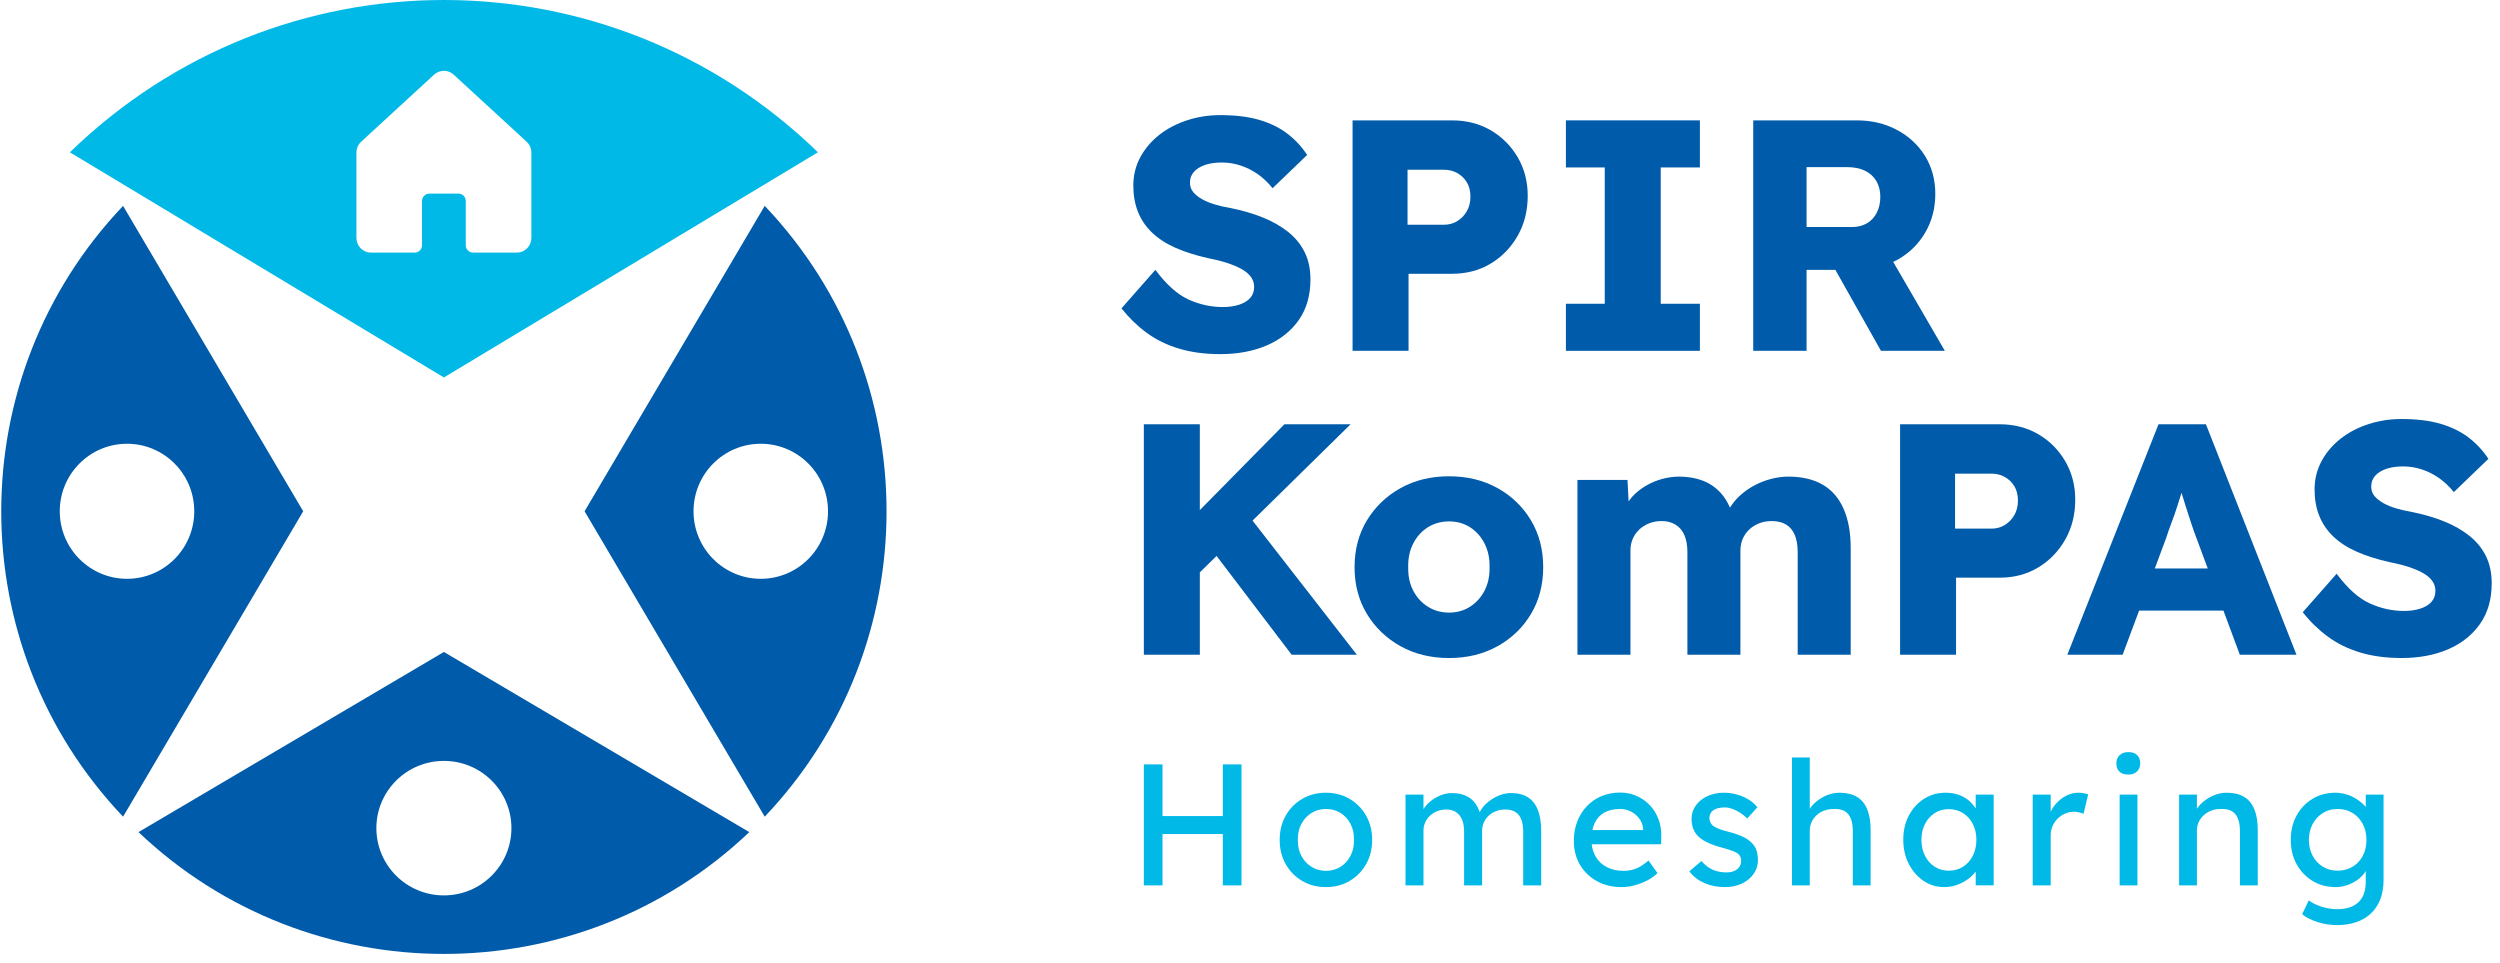
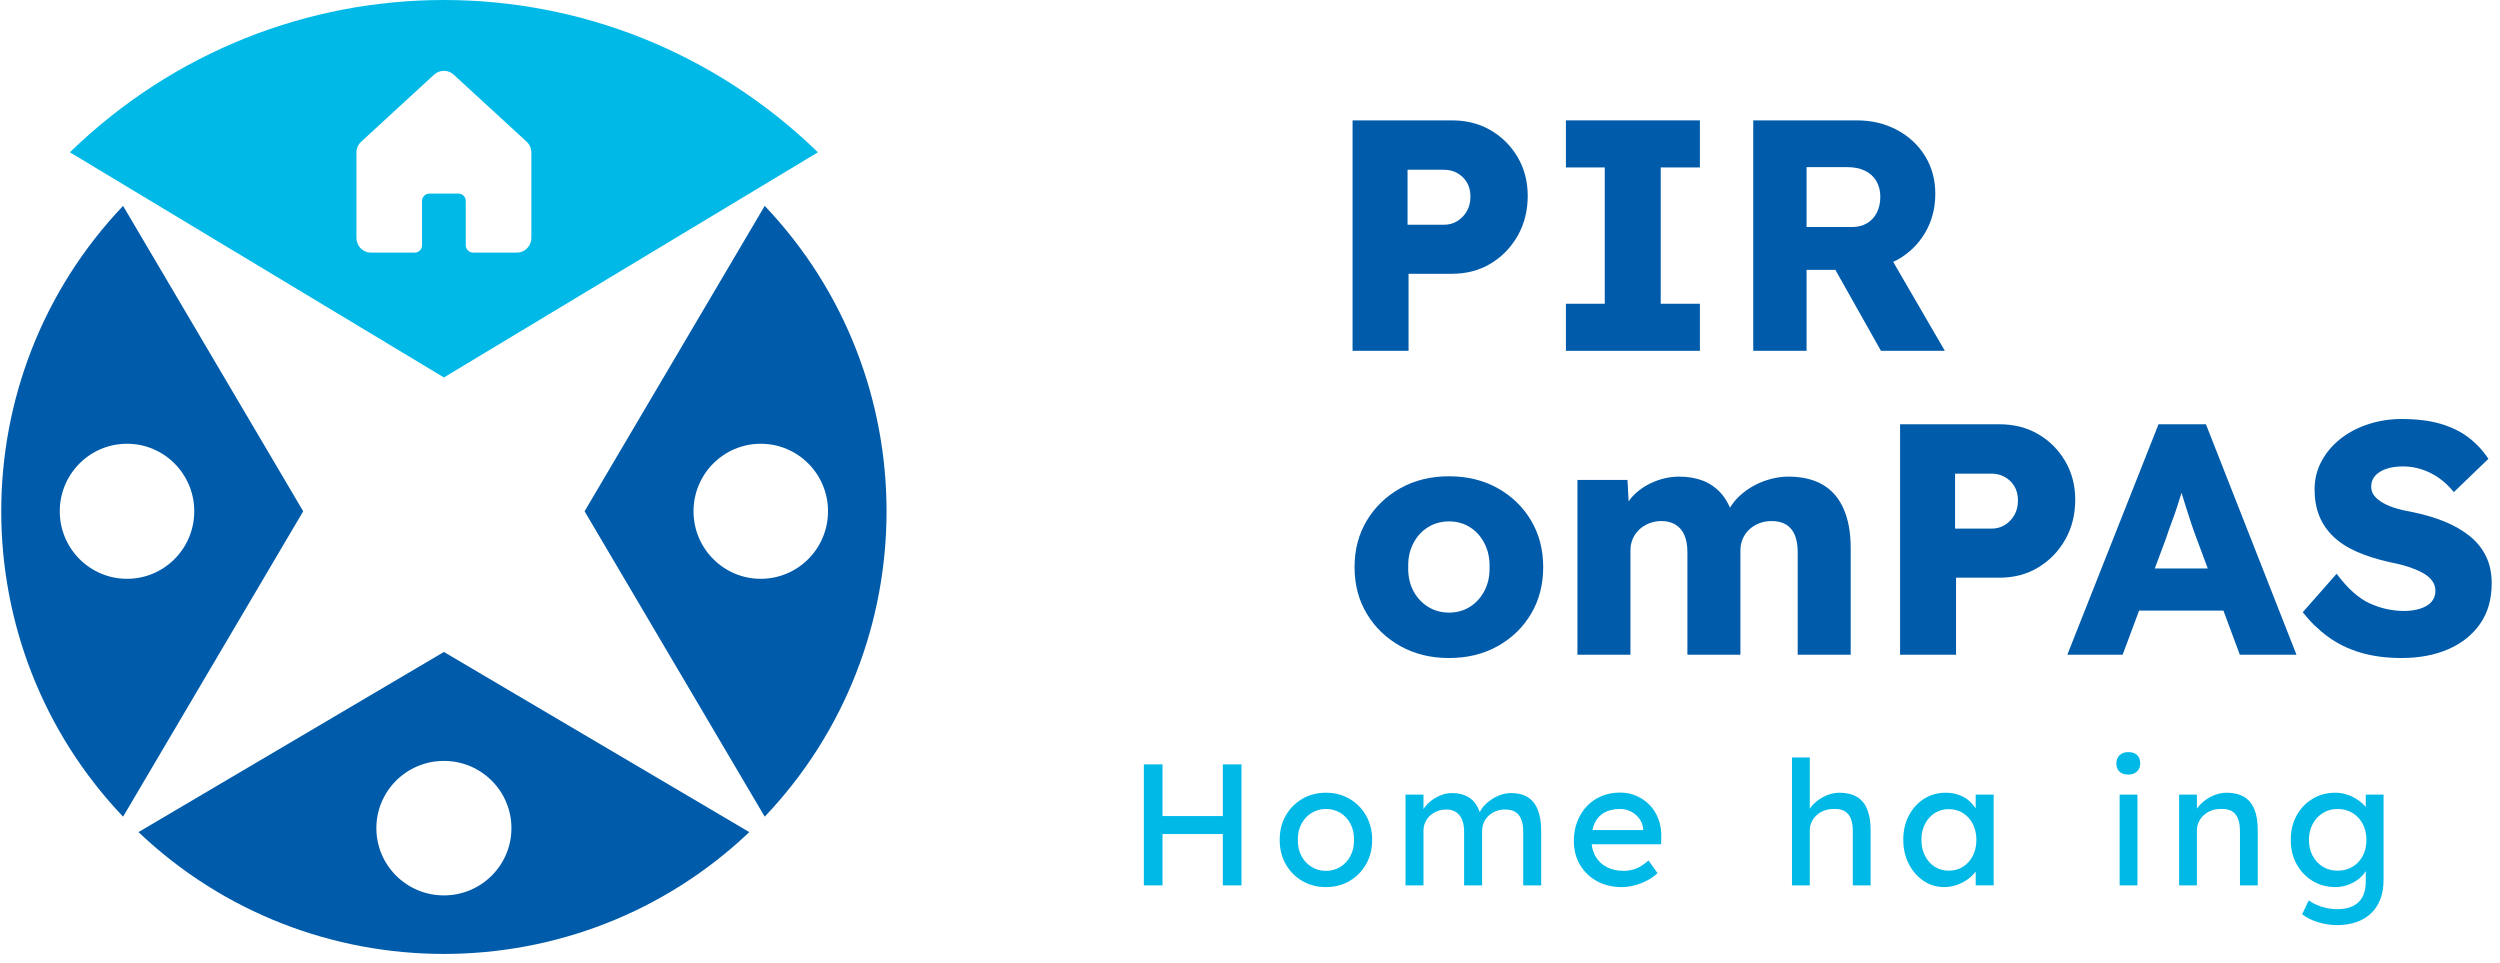
<svg xmlns="http://www.w3.org/2000/svg" width="257" height="99" viewBox="0 0 257 99" fill="none">
  <path d="M78.613 21.165L60.095 52.559L78.613 83.954C95.312 66.393 95.312 38.726 78.613 21.165ZM78.207 59.501C74.39 59.501 71.294 56.394 71.294 52.559C71.294 48.725 74.39 45.618 78.207 45.618C82.024 45.618 85.12 48.725 85.12 52.559C85.12 56.394 82.025 59.501 78.207 59.501Z" fill="#005BAA" />
  <path d="M12.652 21.165C-4.047 38.726 -4.047 66.393 12.652 83.954L31.169 52.559L12.652 21.165ZM13.058 59.501C9.24 59.501 6.144 56.394 6.144 52.56C6.144 48.726 9.24 45.618 13.058 45.618C16.876 45.618 19.97 48.726 19.97 52.56C19.97 56.394 16.875 59.501 13.058 59.501Z" fill="#005BAA" />
  <path d="M45.633 67.022L14.238 85.54C31.799 102.239 59.466 102.239 77.028 85.54L45.633 67.022ZM45.633 92.047C41.799 92.047 38.691 88.952 38.691 85.134C38.691 81.316 41.799 78.221 45.633 78.221C49.467 78.221 52.574 81.317 52.574 85.134C52.574 88.951 49.467 92.047 45.633 92.047Z" fill="#005BAA" />
-   <path d="M121.226 35.845C122.478 36.218 123.883 36.404 125.441 36.404C127.245 36.404 128.841 36.104 130.229 35.507C131.618 34.909 132.712 34.041 133.513 32.901C134.314 31.762 134.714 30.368 134.714 28.721C134.714 27.661 134.516 26.73 134.122 25.93C133.727 25.129 133.162 24.435 132.429 23.847C131.696 23.261 130.828 22.765 129.823 22.358C128.819 21.952 127.696 21.625 126.456 21.377C125.915 21.288 125.394 21.169 124.898 21.021C124.403 20.875 123.962 20.694 123.58 20.48C123.195 20.266 122.891 20.023 122.666 19.753C122.44 19.481 122.327 19.154 122.327 18.771C122.327 18.343 122.462 17.976 122.733 17.671C123.003 17.366 123.381 17.131 123.866 16.96C124.351 16.792 124.933 16.706 125.61 16.706C126.264 16.706 126.901 16.808 127.522 17.012C128.141 17.215 128.728 17.508 129.282 17.891C129.834 18.275 130.348 18.76 130.822 19.347L134.375 15.928C133.811 15.071 133.129 14.338 132.327 13.729C131.526 13.12 130.568 12.651 129.451 12.324C128.333 11.997 126.997 11.834 125.441 11.834C124.267 11.834 123.139 12.008 122.057 12.358C120.973 12.708 120.019 13.204 119.196 13.847C118.372 14.49 117.718 15.257 117.232 16.148C116.748 17.039 116.505 18.015 116.505 19.076C116.505 20.069 116.664 20.966 116.979 21.767C117.295 22.567 117.775 23.278 118.418 23.899C119.061 24.519 119.866 25.044 120.838 25.473C121.808 25.902 122.947 26.263 124.255 26.555C124.73 26.647 125.192 26.753 125.644 26.878C126.094 27.001 126.523 27.148 126.929 27.317C127.336 27.486 127.685 27.672 127.979 27.875C128.271 28.079 128.504 28.316 128.673 28.585C128.841 28.857 128.926 29.161 128.926 29.5C128.926 29.951 128.791 30.329 128.52 30.634C128.249 30.938 127.865 31.17 127.37 31.328C126.872 31.485 126.32 31.565 125.71 31.565C124.493 31.565 123.313 31.305 122.175 30.787C121.034 30.268 119.901 29.253 118.773 27.74L115.287 31.7C116.055 32.67 116.922 33.511 117.893 34.221C118.863 34.932 119.974 35.473 121.226 35.845L121.226 35.845Z" fill="#005BAA" />
  <path d="M144.799 28.145H149.265C150.754 28.145 152.08 27.796 153.242 27.097C154.404 26.397 155.329 25.444 156.018 24.237C156.705 23.03 157.05 21.659 157.05 20.124C157.05 18.658 156.705 17.338 156.018 16.164C155.329 14.992 154.404 14.067 153.242 13.389C152.08 12.713 150.754 12.374 149.265 12.374H139.044V36.065H144.799V28.145H144.799ZM144.696 17.451H148.453C148.949 17.451 149.402 17.563 149.807 17.79C150.213 18.015 150.54 18.331 150.788 18.737C151.036 19.144 151.16 19.64 151.16 20.226C151.16 20.79 151.036 21.287 150.788 21.715C150.54 22.144 150.213 22.483 149.807 22.73C149.401 22.979 148.949 23.103 148.453 23.103H144.696V17.451V17.451Z" fill="#005BAA" />
  <path d="M174.749 31.226H170.722V17.213H174.749V12.374H160.975V17.213H164.969V31.226H160.975V36.065H174.749V31.226Z" fill="#005BAA" />
  <path d="M194.617 26.915C194.751 26.85 194.892 26.797 195.023 26.724C196.242 26.047 197.2 25.117 197.899 23.931C198.598 22.748 198.949 21.411 198.949 19.922C198.949 18.478 198.599 17.186 197.899 16.046C197.2 14.907 196.236 14.01 195.006 13.355C193.775 12.701 192.405 12.375 190.893 12.375H180.233V36.065H185.716V27.74H188.675L193.364 36.065H199.93L194.617 26.915L194.617 26.915ZM192.941 21.85C192.705 22.324 192.366 22.691 191.926 22.951C191.486 23.21 190.973 23.339 190.386 23.339H185.716V17.18H189.878C190.599 17.18 191.216 17.304 191.724 17.552C192.231 17.8 192.62 18.156 192.891 18.618C193.161 19.081 193.297 19.617 193.297 20.226C193.297 20.835 193.178 21.377 192.941 21.85Z" fill="#005BAA" />
-   <path d="M138.842 43.615H132.038L123.342 52.438V43.615H117.587V67.306H123.342V58.84L125.063 57.149L132.784 67.306H139.485L128.76 53.518L138.842 43.615Z" fill="#005BAA" />
  <path d="M153.954 50.181C152.499 49.369 150.834 48.962 148.962 48.962C147.089 48.962 145.426 49.369 143.97 50.181C142.514 50.994 141.363 52.099 140.517 53.498C139.672 54.898 139.249 56.499 139.249 58.305C139.249 60.11 139.672 61.711 140.517 63.11C141.363 64.51 142.514 65.615 143.97 66.427C145.426 67.239 147.088 67.645 148.962 67.645C150.836 67.645 152.499 67.239 153.954 66.427C155.409 65.615 156.554 64.51 157.389 63.11C158.223 61.711 158.641 60.11 158.641 58.305C158.641 56.499 158.223 54.898 157.389 53.498C156.554 52.099 155.409 50.994 153.954 50.181ZM152.617 60.706C152.257 61.406 151.76 61.96 151.128 62.365C150.496 62.771 149.775 62.975 148.962 62.975C148.15 62.975 147.422 62.771 146.779 62.365C146.136 61.959 145.634 61.406 145.274 60.706C144.912 60.008 144.743 59.207 144.765 58.304C144.743 57.402 144.912 56.595 145.274 55.885C145.634 55.174 146.136 54.615 146.779 54.208C147.422 53.803 148.15 53.6 148.962 53.6C149.775 53.6 150.496 53.803 151.128 54.208C151.76 54.615 152.257 55.174 152.617 55.885C152.977 56.595 153.147 57.402 153.125 58.304C153.147 59.207 152.977 60.008 152.617 60.706Z" fill="#005BAA" />
  <path d="M187.376 49.825C186.428 49.274 185.244 48.996 183.822 48.996C183.258 48.996 182.671 49.075 182.062 49.233C181.452 49.39 180.866 49.621 180.302 49.927C179.738 50.231 179.224 50.603 178.762 51.044C178.399 51.389 178.102 51.776 177.844 52.185C177.584 51.602 177.278 51.103 176.918 50.705C176.377 50.108 175.744 49.672 175.023 49.402C174.3 49.131 173.5 48.996 172.62 48.996C172.032 48.996 171.452 49.075 170.876 49.233C170.302 49.39 169.748 49.621 169.218 49.927C168.688 50.231 168.213 50.609 167.796 51.06C167.659 51.209 167.542 51.376 167.421 51.539L167.306 49.335H162.161V67.306H167.611V56.577C167.611 56.149 167.69 55.754 167.847 55.392C168.005 55.032 168.225 54.716 168.507 54.445C168.789 54.175 169.128 53.961 169.523 53.802C169.918 53.644 170.351 53.565 170.826 53.565C171.366 53.565 171.841 53.689 172.246 53.938C172.653 54.186 172.958 54.547 173.161 55.02C173.365 55.494 173.465 56.07 173.465 56.746V67.306H178.914V56.611C178.914 56.16 178.994 55.754 179.151 55.392C179.31 55.032 179.529 54.716 179.812 54.445C180.093 54.175 180.433 53.961 180.827 53.802C181.221 53.644 181.656 53.565 182.13 53.565C182.716 53.565 183.206 53.683 183.602 53.92C183.997 54.157 184.296 54.512 184.499 54.986C184.703 55.461 184.803 56.058 184.803 56.781V67.306H190.252V56.34C190.252 54.761 190.011 53.419 189.525 52.313C189.04 51.207 188.324 50.378 187.376 49.825L187.376 49.825Z" fill="#005BAA" />
  <path d="M212.302 47.406C211.612 46.233 210.688 45.307 209.525 44.63C208.363 43.953 207.039 43.615 205.55 43.615H195.329V67.306H201.082V59.387H205.55C207.039 59.387 208.363 59.037 209.525 58.337C210.688 57.639 211.612 56.685 212.301 55.478C212.989 54.271 213.334 52.901 213.334 51.366C213.334 49.899 212.989 48.58 212.301 47.406L212.302 47.406ZM207.072 52.956C206.825 53.385 206.496 53.724 206.09 53.971C205.685 54.22 205.233 54.343 204.737 54.343H200.98V48.692H204.737C205.232 48.692 205.685 48.805 206.09 49.03C206.496 49.256 206.824 49.572 207.072 49.978C207.32 50.384 207.445 50.88 207.445 51.467C207.445 52.031 207.32 52.528 207.072 52.956Z" fill="#005BAA" />
  <path d="M221.896 43.615L212.521 67.306H218.207L219.898 62.772H228.569L230.255 67.306H236.077L226.77 43.615H221.896H221.896ZM221.513 58.439L222.674 55.326C222.854 54.763 223.047 54.214 223.25 53.684C223.453 53.154 223.638 52.623 223.808 52.094C223.958 51.621 224.11 51.142 224.26 50.66C224.406 51.132 224.552 51.606 224.706 52.094C224.886 52.668 225.066 53.227 225.247 53.769C225.427 54.31 225.607 54.818 225.788 55.292L226.958 58.439H221.513L221.513 58.439Z" fill="#005BAA" />
  <path d="M255.554 57.17C255.159 56.369 254.595 55.675 253.861 55.088C253.129 54.503 252.26 54.005 251.255 53.6C250.251 53.193 249.128 52.866 247.888 52.618C247.347 52.528 246.826 52.41 246.331 52.263C245.835 52.116 245.394 51.936 245.012 51.721C244.628 51.507 244.323 51.265 244.098 50.993C243.872 50.723 243.76 50.396 243.76 50.013C243.76 49.584 243.894 49.217 244.165 48.912C244.436 48.608 244.813 48.371 245.299 48.202C245.784 48.032 246.365 47.948 247.042 47.948C247.696 47.948 248.333 48.049 248.954 48.253C249.574 48.455 250.161 48.749 250.714 49.133C251.266 49.516 251.78 50.001 252.254 50.587L255.807 47.17C255.243 46.312 254.561 45.579 253.759 44.969C252.958 44.36 252 43.893 250.883 43.565C249.766 43.238 248.429 43.074 246.873 43.074C245.699 43.074 244.571 43.249 243.489 43.599C242.405 43.948 241.451 44.444 240.628 45.088C239.804 45.731 239.15 46.498 238.665 47.389C238.18 48.281 237.938 49.257 237.938 50.317C237.938 51.309 238.096 52.207 238.411 53.007C238.727 53.809 239.207 54.519 239.85 55.14C240.493 55.761 241.3 56.285 242.27 56.713C243.24 57.142 244.379 57.503 245.688 57.796C246.162 57.887 246.624 57.994 247.077 58.118C247.527 58.242 247.957 58.389 248.362 58.557C248.768 58.727 249.118 58.914 249.411 59.116C249.704 59.319 249.936 59.556 250.106 59.827C250.274 60.098 250.359 60.403 250.359 60.74C250.359 61.193 250.224 61.57 249.953 61.874C249.682 62.18 249.298 62.411 248.803 62.568C248.305 62.727 247.753 62.806 247.144 62.806C245.926 62.806 244.746 62.547 243.608 62.027C242.467 61.508 241.333 60.493 240.206 58.98L236.72 62.94C237.487 63.911 238.355 64.751 239.326 65.462C240.296 66.172 241.407 66.714 242.66 67.087C243.912 67.458 245.316 67.644 246.873 67.644C248.677 67.644 250.274 67.346 251.662 66.748C253.05 66.151 254.145 65.281 254.945 64.142C255.746 63.003 256.147 61.61 256.147 59.962C256.147 58.902 255.949 57.971 255.554 57.17H255.554Z" fill="#005BAA" />
  <path d="M7.183 15.655L45.633 38.802L84.082 15.655C62.575 -5.218 28.69 -5.218 7.183 15.655ZM54.412 25.228C54.274 25.462 54.075 25.656 53.838 25.787C53.619 25.907 53.374 25.97 53.126 25.967H48.63C48.432 25.967 48.241 25.887 48.1 25.745C47.96 25.603 47.88 25.409 47.88 25.209V20.66C47.88 20.459 47.803 20.267 47.661 20.125C47.521 19.982 47.33 19.902 47.132 19.902H44.133C43.936 19.902 43.744 19.982 43.605 20.125C43.464 20.267 43.385 20.459 43.385 20.66V25.209C43.385 25.41 43.306 25.603 43.166 25.745C43.025 25.887 42.834 25.967 42.636 25.967H38.14C37.927 25.967 37.717 25.923 37.523 25.834C37.329 25.746 37.156 25.616 37.015 25.455C36.768 25.166 36.635 24.795 36.641 24.413V15.685C36.641 15.475 36.684 15.267 36.768 15.075C36.852 14.882 36.975 14.709 37.128 14.567L44.621 7.678C44.898 7.422 45.259 7.28 45.633 7.28C46.007 7.28 46.368 7.422 46.644 7.678L54.138 14.567C54.291 14.709 54.413 14.882 54.497 15.075C54.581 15.267 54.625 15.475 54.625 15.685V24.451C54.623 24.724 54.55 24.994 54.412 25.228L54.412 25.228Z" fill="#00B9E7" />
  <path d="M125.707 83.891H119.506V78.579H117.587V91.016H119.506V85.739H125.707V91.016H127.626V78.579H125.707V83.891Z" fill="#00B9E7" />
  <path d="M138.738 82.123C138.022 81.703 137.213 81.492 136.313 81.492C135.401 81.492 134.587 81.703 133.87 82.123C133.153 82.544 132.588 83.118 132.173 83.847C131.759 84.575 131.551 85.407 131.551 86.343C131.551 87.278 131.758 88.111 132.173 88.839C132.588 89.567 133.153 90.142 133.87 90.562C134.587 90.983 135.401 91.193 136.313 91.193C137.213 91.193 138.021 90.983 138.738 90.562C139.455 90.142 140.02 89.567 140.435 88.839C140.849 88.111 141.057 87.278 141.057 86.343C141.057 85.407 140.85 84.575 140.435 83.847C140.02 83.118 139.455 82.544 138.738 82.123ZM138.836 87.969C138.587 88.448 138.244 88.828 137.806 89.106C137.367 89.384 136.87 89.523 136.313 89.523C135.756 89.523 135.256 89.384 134.812 89.106C134.368 88.828 134.021 88.448 133.773 87.969C133.524 87.489 133.405 86.947 133.417 86.343C133.405 85.739 133.524 85.197 133.773 84.717C134.021 84.237 134.368 83.858 134.812 83.58C135.256 83.301 135.756 83.162 136.313 83.162C136.87 83.162 137.367 83.299 137.806 83.571C138.244 83.844 138.587 84.219 138.836 84.699C139.085 85.178 139.203 85.727 139.191 86.343C139.203 86.947 139.085 87.488 138.836 87.968V87.969Z" fill="#00B9E7" />
  <path d="M157.057 81.955C156.601 81.671 156.024 81.528 155.325 81.528C155.005 81.528 154.679 81.582 154.348 81.688C154.016 81.795 153.702 81.943 153.406 82.132C153.11 82.322 152.846 82.538 152.615 82.781C152.404 83.003 152.237 83.239 152.11 83.485C151.997 83.144 151.849 82.846 151.665 82.594C151.404 82.239 151.073 81.972 150.67 81.795C150.267 81.617 149.799 81.528 149.266 81.528C148.899 81.528 148.541 81.594 148.191 81.724C147.842 81.854 147.516 82.029 147.214 82.248C146.912 82.467 146.657 82.719 146.45 83.003C146.409 83.059 146.371 83.117 146.334 83.175V81.688H144.487V91.016H146.334V85.402C146.334 85.094 146.393 84.806 146.512 84.54C146.63 84.273 146.796 84.042 147.009 83.847C147.223 83.651 147.471 83.498 147.756 83.385C148.04 83.273 148.348 83.216 148.68 83.216C149.07 83.216 149.402 83.305 149.675 83.483C149.947 83.66 150.154 83.918 150.297 84.255C150.439 84.593 150.51 85.005 150.51 85.49V91.016H152.358V85.437C152.358 85.117 152.417 84.824 152.535 84.558C152.653 84.291 152.819 84.057 153.033 83.856C153.246 83.654 153.498 83.498 153.788 83.385C154.078 83.272 154.389 83.216 154.721 83.216C155.147 83.216 155.497 83.299 155.769 83.464C156.041 83.63 156.246 83.882 156.382 84.22C156.518 84.557 156.586 84.992 156.586 85.525V91.016H158.434V85.419C158.434 84.554 158.318 83.832 158.087 83.251C157.857 82.671 157.513 82.239 157.057 81.954L157.057 81.955Z" fill="#00B9E7" />
  <path d="M169.6 82.772C169.215 82.369 168.762 82.052 168.241 81.821C167.72 81.591 167.157 81.475 166.553 81.475C165.866 81.475 165.229 81.596 164.643 81.839C164.056 82.082 163.553 82.426 163.133 82.87C162.712 83.314 162.383 83.838 162.147 84.442C161.91 85.046 161.792 85.716 161.792 86.45C161.792 87.374 162.002 88.191 162.422 88.902C162.843 89.612 163.423 90.172 164.163 90.581C164.903 90.99 165.754 91.194 166.713 91.194C167.151 91.194 167.598 91.132 168.054 91.007C168.51 90.883 168.942 90.714 169.351 90.501C169.76 90.288 170.106 90.039 170.39 89.754L169.466 88.457C169.004 88.86 168.575 89.138 168.178 89.292C167.781 89.447 167.352 89.523 166.89 89.523C166.238 89.523 165.664 89.393 165.167 89.133C164.669 88.872 164.284 88.502 164.012 88.022C163.805 87.66 163.678 87.248 163.628 86.788H170.763L170.781 86.006C170.793 85.354 170.695 84.753 170.488 84.202C170.28 83.652 169.984 83.175 169.599 82.772H169.6ZM164.936 83.527C165.374 83.285 165.913 83.163 166.553 83.163C166.955 83.163 167.328 83.252 167.672 83.429C168.015 83.607 168.3 83.85 168.525 84.158C168.75 84.466 168.88 84.815 168.916 85.206V85.33H163.7C163.756 85.061 163.835 84.814 163.941 84.593C164.166 84.125 164.498 83.77 164.936 83.527Z" fill="#00B9E7" />
-   <path d="M180.075 86.645C179.85 86.408 179.545 86.198 179.16 86.014C178.775 85.831 178.287 85.662 177.695 85.508C177.292 85.413 176.96 85.313 176.7 85.206C176.439 85.099 176.244 84.999 176.113 84.904C175.995 84.809 175.903 84.693 175.838 84.557C175.772 84.421 175.734 84.276 175.722 84.122C175.722 83.944 175.758 83.784 175.829 83.642C175.9 83.5 176.003 83.382 176.14 83.287C176.276 83.192 176.444 83.121 176.646 83.074C176.848 83.027 177.072 83.003 177.321 83.003C177.546 83.003 177.795 83.05 178.068 83.145C178.34 83.24 178.61 83.373 178.876 83.544C179.143 83.716 179.388 83.915 179.614 84.14L180.662 82.985C180.413 82.677 180.105 82.41 179.738 82.185C179.37 81.96 178.971 81.789 178.538 81.67C178.106 81.552 177.67 81.492 177.233 81.492C176.771 81.492 176.335 81.558 175.927 81.688C175.518 81.818 175.163 82.005 174.861 82.248C174.559 82.49 174.321 82.775 174.15 83.1C173.979 83.426 173.893 83.785 173.893 84.175C173.893 84.495 173.934 84.788 174.017 85.055C174.099 85.321 174.23 85.567 174.408 85.792C174.644 86.076 174.982 86.331 175.421 86.556C175.859 86.781 176.421 86.983 177.108 87.16C177.511 87.267 177.839 87.371 178.094 87.471C178.349 87.572 178.535 87.664 178.654 87.747C178.879 87.936 178.991 88.185 178.991 88.493C178.991 88.671 178.956 88.834 178.885 88.982C178.814 89.13 178.71 89.257 178.574 89.364C178.437 89.47 178.278 89.55 178.094 89.604C177.91 89.657 177.712 89.684 177.499 89.684C176.966 89.684 176.489 89.592 176.069 89.408C175.649 89.225 175.261 88.926 174.905 88.511L173.662 89.577C174.076 90.11 174.597 90.513 175.225 90.785C175.853 91.058 176.558 91.194 177.34 91.194C177.967 91.194 178.536 91.076 179.045 90.839C179.554 90.602 179.96 90.273 180.262 89.853C180.564 89.432 180.715 88.955 180.715 88.422C180.715 88.055 180.667 87.724 180.573 87.427C180.478 87.131 180.312 86.871 180.076 86.645L180.075 86.645Z" fill="#00B9E7" />
  <path d="M190.877 81.91C190.404 81.632 189.811 81.493 189.101 81.493C188.603 81.493 188.118 81.602 187.644 81.821C187.17 82.041 186.761 82.325 186.418 82.674C186.272 82.823 186.15 82.979 186.045 83.14V77.868H184.215V91.016H186.045V85.366C186.045 85.058 186.107 84.771 186.232 84.505C186.356 84.238 186.527 84.004 186.747 83.803C186.966 83.602 187.223 83.445 187.52 83.332C187.816 83.22 188.142 83.163 188.497 83.163C188.935 83.14 189.302 83.208 189.599 83.368C189.895 83.528 190.114 83.782 190.256 84.132C190.398 84.481 190.469 84.922 190.469 85.455V91.016H192.299V85.331C192.299 84.466 192.18 83.75 191.944 83.181C191.707 82.612 191.352 82.189 190.878 81.911L190.877 81.91Z" fill="#00B9E7" />
  <path d="M203.101 83.112C202.912 82.809 202.68 82.537 202.399 82.301C202.097 82.046 201.744 81.848 201.342 81.706C200.939 81.563 200.495 81.492 200.01 81.492C199.192 81.492 198.455 81.7 197.798 82.114C197.14 82.529 196.619 83.1 196.234 83.829C195.849 84.557 195.657 85.389 195.657 86.325C195.657 87.249 195.846 88.078 196.225 88.812C196.604 89.547 197.11 90.127 197.744 90.553C198.378 90.98 199.08 91.193 199.85 91.193C200.3 91.193 200.729 91.122 201.138 90.98C201.547 90.838 201.92 90.648 202.257 90.411C202.595 90.175 202.873 89.905 203.092 89.603C203.096 89.599 203.098 89.594 203.101 89.59V91.015H204.949V81.688H203.101V83.111L203.101 83.112ZM202.808 87.969C202.565 88.448 202.231 88.825 201.804 89.097C201.378 89.369 200.886 89.505 200.33 89.505C199.785 89.505 199.302 89.369 198.881 89.097C198.461 88.825 198.129 88.448 197.886 87.969C197.644 87.489 197.522 86.941 197.522 86.325C197.522 85.721 197.644 85.182 197.886 84.708C198.129 84.234 198.461 83.861 198.881 83.589C199.302 83.317 199.784 83.18 200.33 83.18C200.886 83.18 201.378 83.317 201.804 83.589C202.231 83.861 202.565 84.234 202.808 84.708C203.051 85.182 203.172 85.721 203.172 86.325C203.172 86.941 203.051 87.489 202.808 87.969Z" fill="#00B9E7" />
-   <path d="M213.654 81.492C213.216 81.492 212.792 81.599 212.384 81.812C211.975 82.025 211.614 82.316 211.3 82.683C211.097 82.919 210.937 83.175 210.811 83.447V81.688H208.963V91.016H210.811V85.863C210.811 85.52 210.876 85.203 211.006 84.912C211.137 84.622 211.311 84.368 211.53 84.148C211.75 83.93 212.004 83.758 212.294 83.633C212.585 83.509 212.89 83.447 213.209 83.447C213.375 83.447 213.544 83.467 213.716 83.509C213.887 83.551 214.045 83.601 214.187 83.66L214.666 81.67C214.56 81.623 214.414 81.581 214.231 81.546C214.047 81.51 213.855 81.492 213.653 81.492H213.654Z" fill="#00B9E7" />
  <path d="M219.73 81.688H217.9V91.016H219.73V81.688Z" fill="#00B9E7" />
  <path d="M218.788 77.318C218.409 77.318 218.11 77.424 217.891 77.637C217.672 77.85 217.562 78.129 217.562 78.472C217.562 78.84 217.669 79.124 217.882 79.325C218.095 79.527 218.397 79.627 218.788 79.627C219.167 79.627 219.466 79.52 219.685 79.307C219.905 79.094 220.014 78.816 220.014 78.472C220.014 78.105 219.907 77.821 219.694 77.619C219.481 77.418 219.179 77.317 218.788 77.317L218.788 77.318Z" fill="#00B9E7" />
  <path d="M230.675 81.91C230.201 81.632 229.609 81.492 228.899 81.492C228.401 81.492 227.916 81.602 227.442 81.821C226.968 82.04 226.559 82.325 226.216 82.674C226.069 82.823 225.948 82.979 225.843 83.139V81.688H224.013V91.016H225.843V85.366C225.843 85.058 225.905 84.77 226.029 84.504C226.154 84.237 226.325 84.004 226.544 83.802C226.764 83.601 227.021 83.444 227.318 83.331C227.614 83.219 227.94 83.163 228.295 83.163C228.733 83.139 229.1 83.207 229.396 83.367C229.692 83.527 229.912 83.782 230.054 84.131C230.196 84.481 230.267 84.922 230.267 85.455V91.016H232.097V85.33C232.097 84.466 231.978 83.749 231.742 83.18C231.505 82.612 231.149 82.188 230.675 81.91Z" fill="#00B9E7" />
  <path d="M243.2 81.688V82.958C243.08 82.806 242.938 82.662 242.774 82.523C242.549 82.334 242.295 82.159 242.01 81.999C241.726 81.839 241.418 81.715 241.086 81.626C240.755 81.537 240.411 81.493 240.056 81.493C239.191 81.493 238.412 81.703 237.72 82.124C237.027 82.544 236.481 83.118 236.085 83.847C235.688 84.575 235.49 85.408 235.49 86.343C235.49 87.279 235.691 88.111 236.094 88.84C236.496 89.568 237.044 90.142 237.737 90.563C238.43 90.983 239.221 91.193 240.109 91.193C240.618 91.193 241.116 91.087 241.601 90.874C242.087 90.661 242.493 90.385 242.819 90.047C242.978 89.882 243.105 89.713 243.2 89.541V90.661C243.2 91.276 243.088 91.791 242.863 92.206C242.638 92.621 242.306 92.935 241.868 93.148C241.43 93.361 240.885 93.468 240.233 93.468C239.89 93.468 239.54 93.429 239.185 93.352C238.83 93.275 238.492 93.168 238.172 93.032C237.852 92.896 237.574 92.739 237.337 92.561L236.662 93.983C237.065 94.314 237.595 94.584 238.253 94.791C238.91 94.998 239.57 95.102 240.233 95.102C240.98 95.102 241.648 94.999 242.241 94.791C242.833 94.584 243.336 94.282 243.751 93.885C244.166 93.488 244.482 93.003 244.702 92.428C244.921 91.854 245.03 91.193 245.03 90.447V81.688H243.2ZM241.85 89.097C241.4 89.369 240.885 89.505 240.304 89.505C239.736 89.505 239.23 89.369 238.785 89.097C238.341 88.825 237.991 88.448 237.737 87.969C237.482 87.489 237.355 86.947 237.355 86.343C237.355 85.739 237.482 85.197 237.737 84.717C237.991 84.237 238.341 83.859 238.785 83.58C239.229 83.302 239.736 83.162 240.304 83.162C240.885 83.162 241.397 83.299 241.841 83.571C242.285 83.844 242.635 84.219 242.89 84.699C243.144 85.178 243.271 85.727 243.271 86.343C243.271 86.959 243.147 87.504 242.898 87.977C242.65 88.451 242.3 88.824 241.85 89.097V89.097Z" fill="#00B9E7" />
</svg>